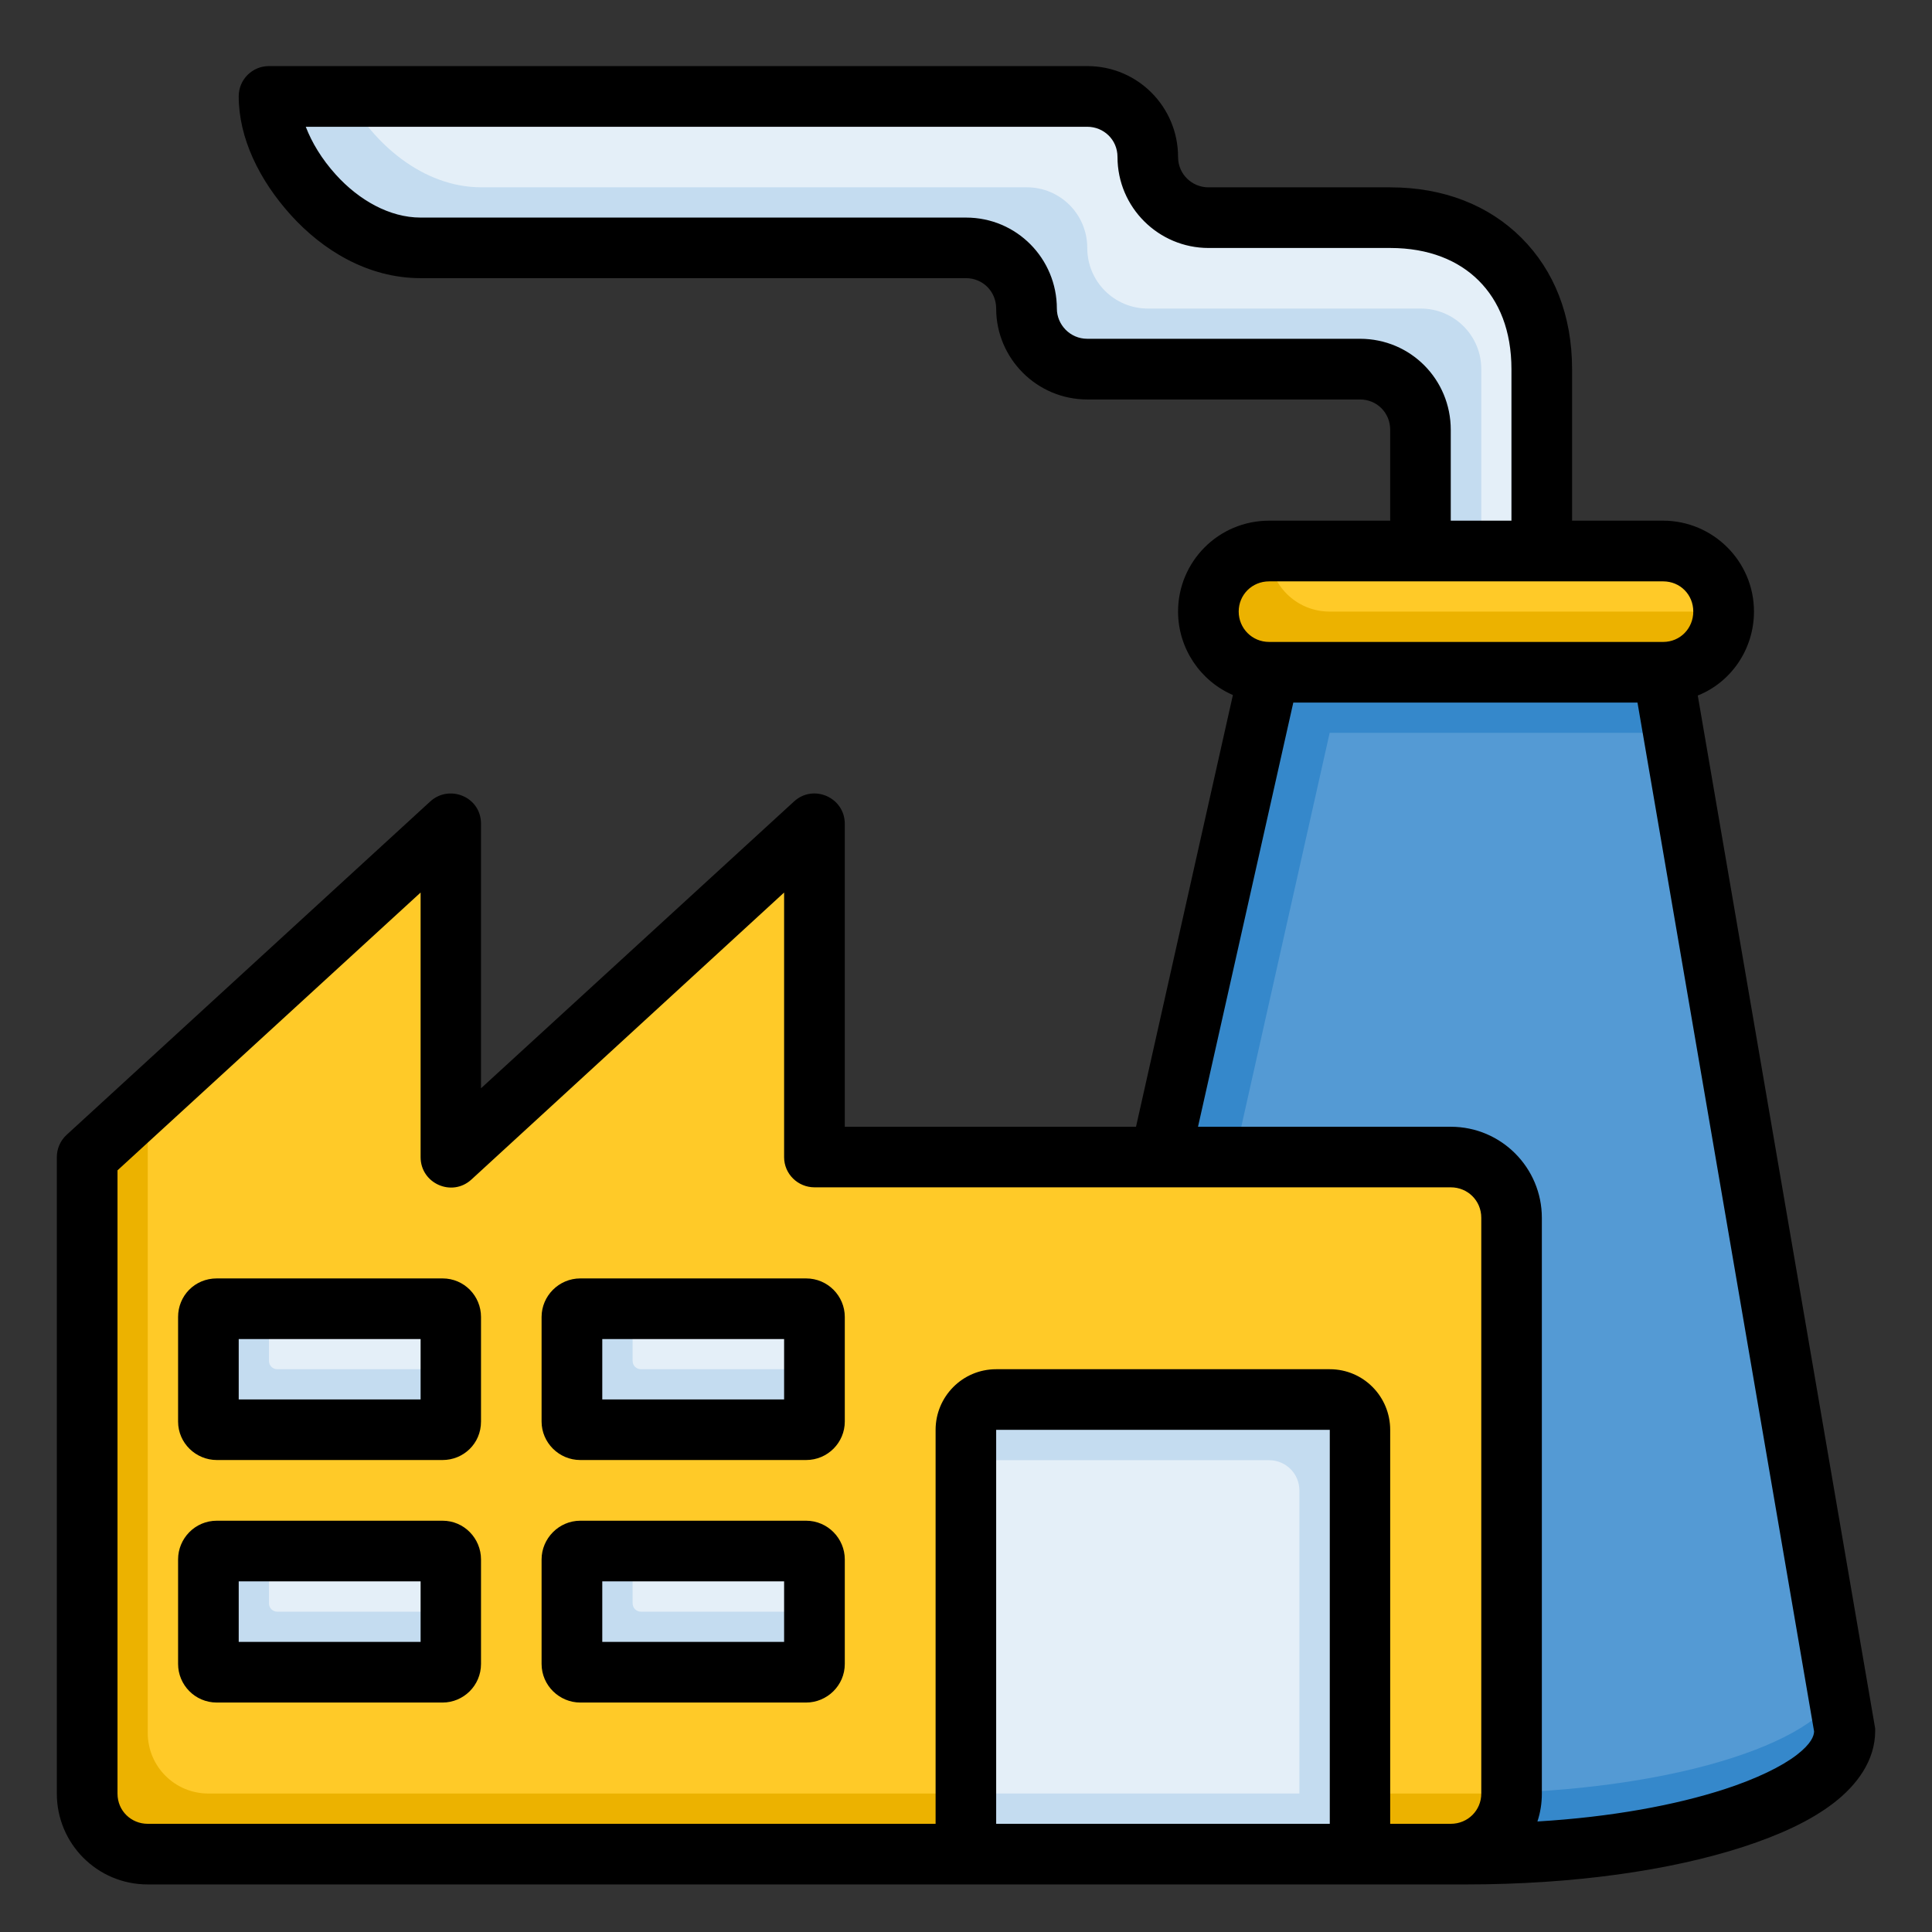
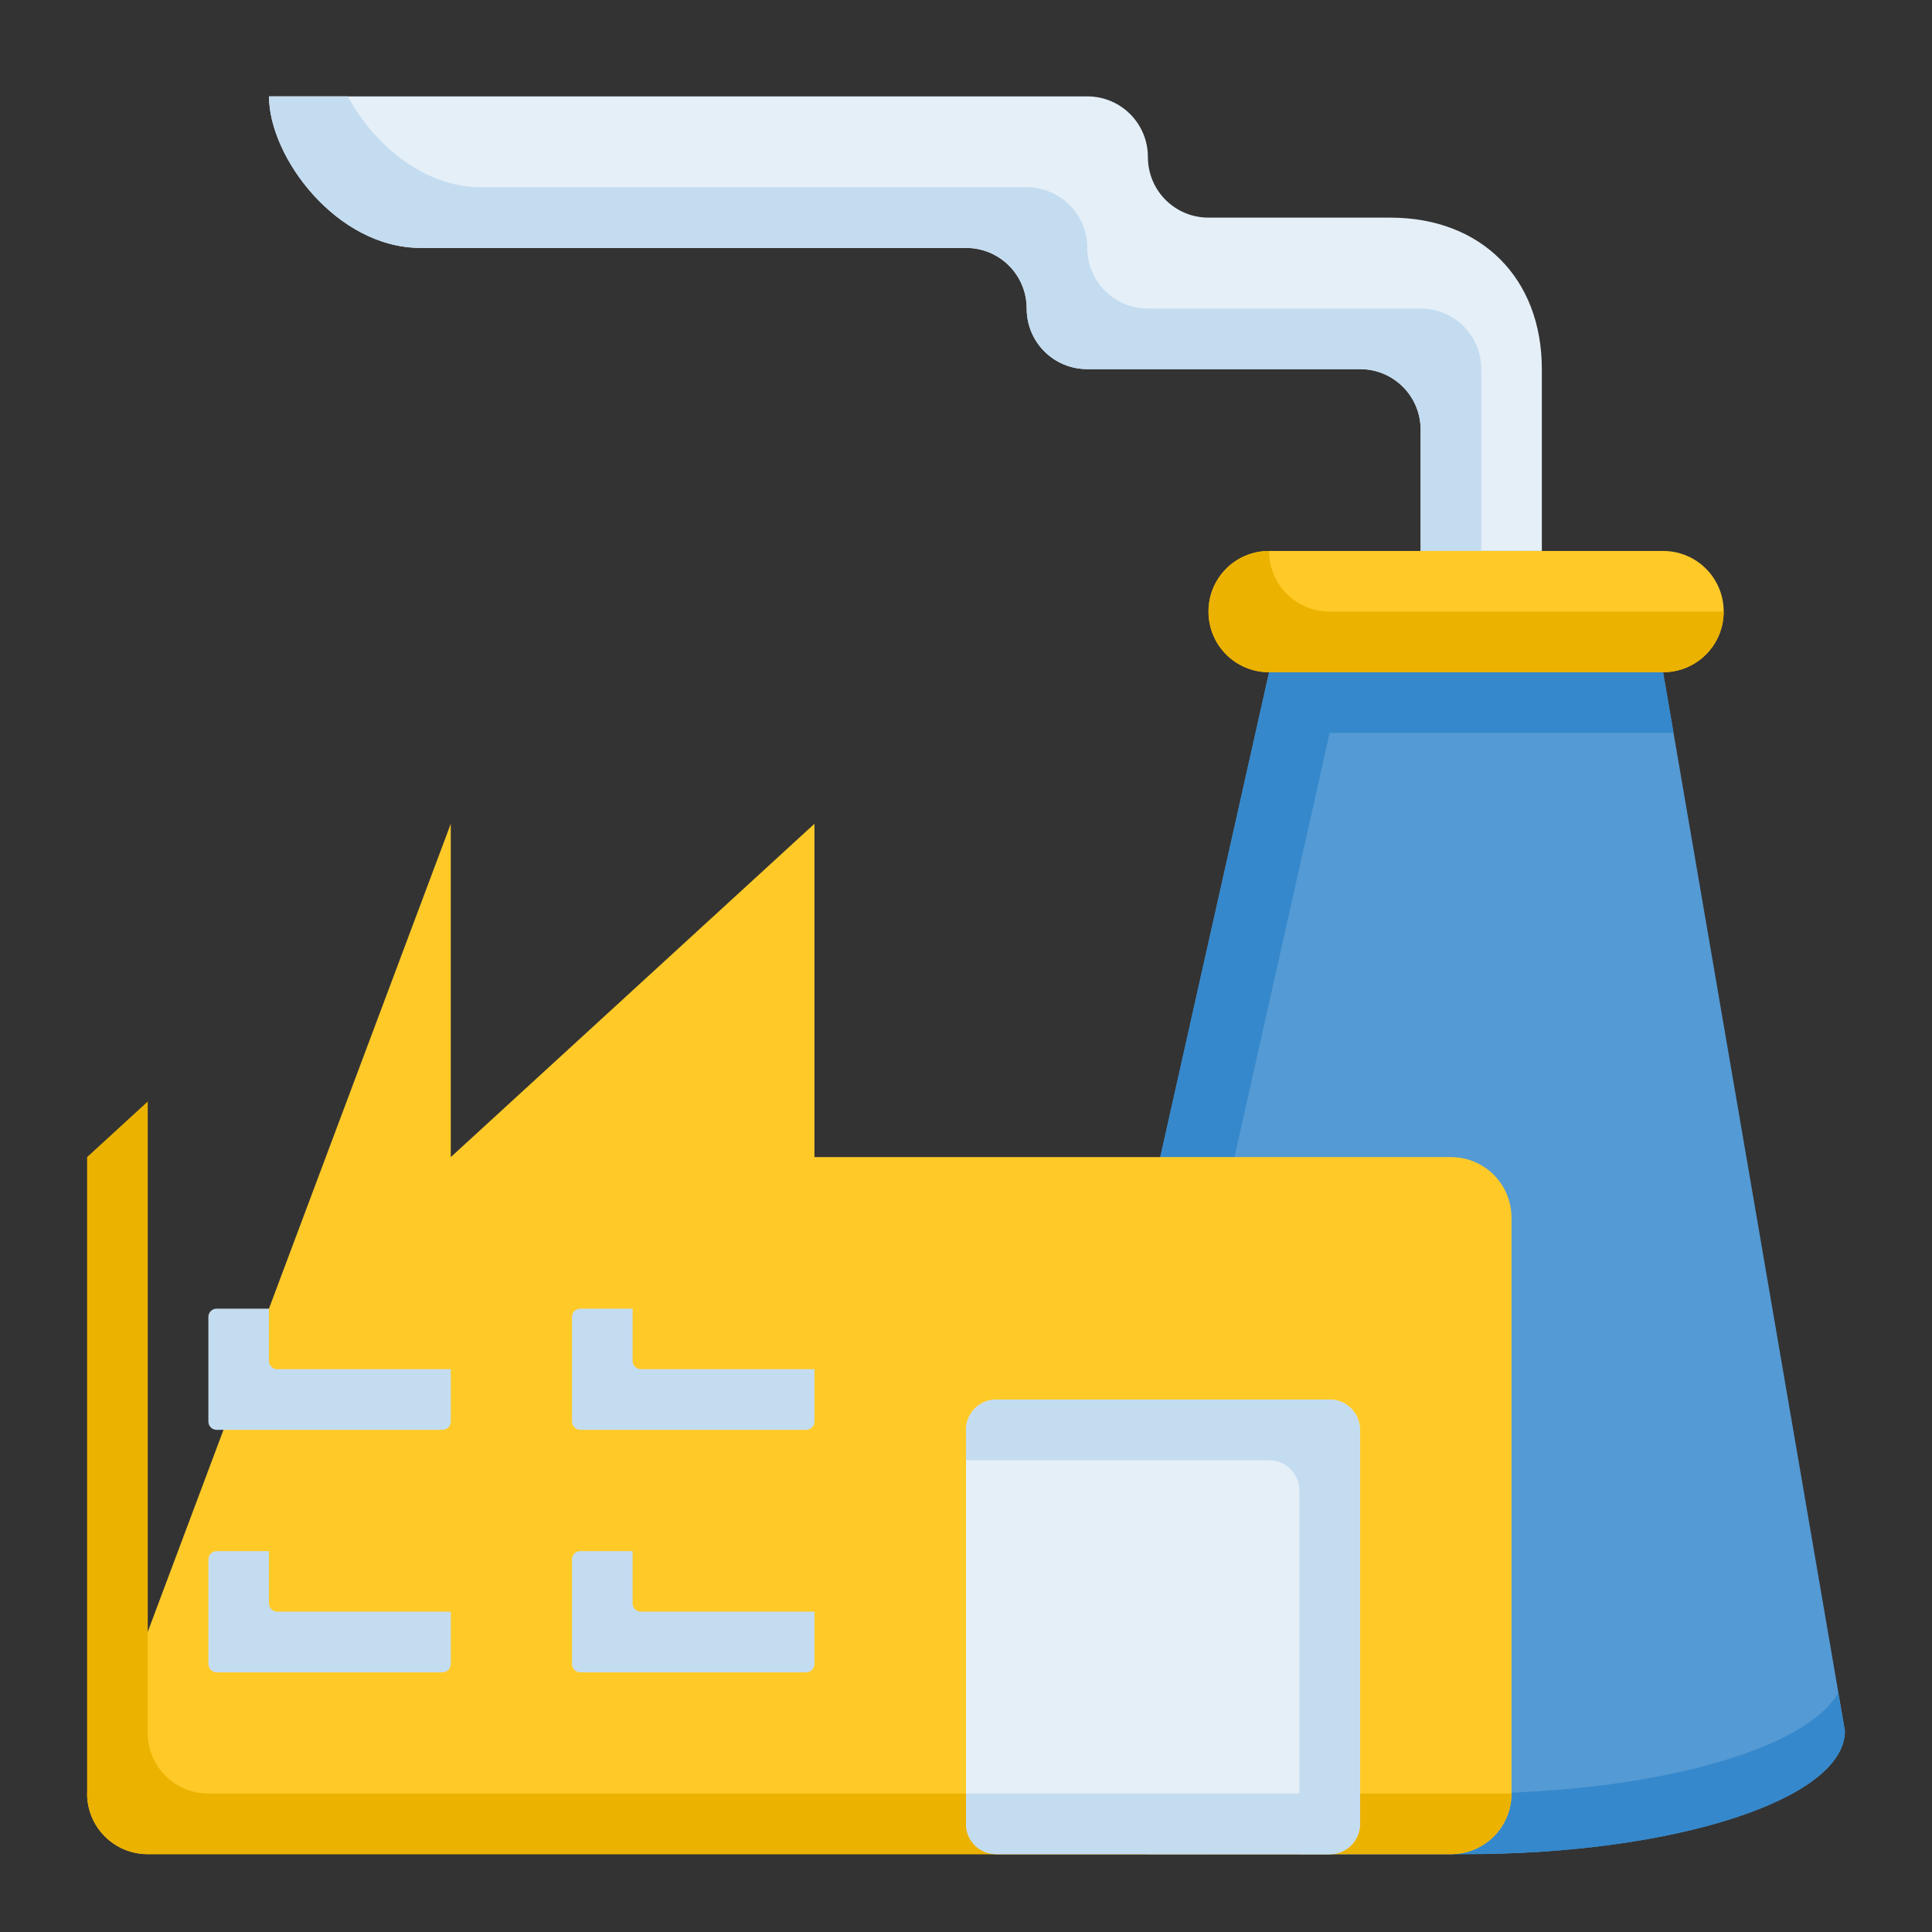
<svg xmlns="http://www.w3.org/2000/svg" width="34" height="34" viewBox="0 0 34 34" fill="none">
  <rect x="0" y="0" width="34" height="34" fill="#333333" stroke="none" />
  <g clip-path="url(#clip0_7832_4625)">
    <path d="M25.001 9.696V7.563C25.001 6.972 24.525 6.496 23.934 6.496H19.134C18.543 6.496 18.068 6.021 18.068 5.43C18.068 4.839 17.592 4.363 17.001 4.363H7.401C5.924 4.363 4.734 2.763 4.734 1.696H19.134C19.725 1.696 20.201 2.172 20.201 2.763C20.201 3.354 20.677 3.83 21.268 3.83H24.468C26.068 3.83 27.134 4.896 27.134 6.496V9.696" fill="#E4EFF8" />
    <path d="M4.734 1.696C4.734 2.763 5.924 4.363 7.401 4.363H17.001C17.592 4.363 18.068 4.839 18.068 5.43C18.068 6.021 18.543 6.496 19.134 6.496H23.934C24.525 6.496 25.001 6.972 25.001 7.563V9.696H26.068V6.496C26.068 5.905 25.592 5.43 25.001 5.43H20.201C19.61 5.43 19.134 4.954 19.134 4.363C19.134 3.772 18.659 3.296 18.068 3.296H8.468C7.442 3.296 6.566 2.524 6.12 1.696H4.734Z" fill="#C4DCF0" />
    <path d="M22.334 9.696H29.268C29.858 9.696 30.334 10.172 30.334 10.763C30.334 11.354 29.858 11.83 29.268 11.83H22.334C21.743 11.83 21.268 11.354 21.268 10.763C21.268 10.172 21.743 9.696 22.334 9.696Z" fill="#FFCA28" />
    <path d="M20.419 20.363L22.334 11.83H25.001H29.268L32.468 30.463C32.468 31.66 29.483 32.63 25.801 32.63H20.201" fill="#549AD4" />
    <path d="M22.334 11.83L20.418 20.363L20.2 32.63H21.286L21.485 21.43L23.4 12.896C25.384 12.896 27.2 12.896 29.45 12.896L29.267 11.83C26.956 11.83 24.645 11.83 22.334 11.83Z" fill="#3588CB" />
    <path d="M32.351 29.79C31.78 30.798 29.067 31.563 25.8 31.563H20.219L20.2 32.63H25.8C29.482 32.63 32.467 31.66 32.467 30.463L32.351 29.79Z" fill="#3588CB" />
-     <path d="M7.933 14.497V20.363L14.333 14.497V20.363L25.533 20.363C26.124 20.363 26.6 20.839 26.6 21.43V31.563C26.6 32.154 26.124 32.63 25.533 32.63H2.6C2.009 32.63 1.533 32.154 1.533 31.563V20.363L7.933 14.497Z" fill="#FFCA28" />
+     <path d="M7.933 14.497V20.363L14.333 14.497V20.363L25.533 20.363C26.124 20.363 26.6 20.839 26.6 21.43V31.563C26.6 32.154 26.124 32.63 25.533 32.63H2.6C2.009 32.63 1.533 32.154 1.533 31.563L7.933 14.497Z" fill="#FFCA28" />
    <path d="M2.6 19.385L1.533 20.363V31.563C1.533 32.154 2.009 32.63 2.6 32.63H25.533C26.124 32.63 26.6 32.154 26.6 31.563H3.667C3.076 31.563 2.6 31.087 2.6 30.496V19.385Z" fill="#ECB200" />
-     <path d="M3.813 23.03C3.732 23.03 3.667 23.095 3.667 23.177V25.016C3.667 25.098 3.732 25.163 3.813 25.163H7.786C7.868 25.163 7.933 25.098 7.933 25.016V23.177C7.933 23.095 7.868 23.03 7.786 23.03H3.813ZM10.213 23.03C10.132 23.03 10.066 23.095 10.066 23.177V25.016C10.066 25.098 10.132 25.163 10.213 25.163H14.186C14.268 25.163 14.333 25.098 14.333 25.016V23.177C14.333 23.095 14.268 23.03 14.186 23.03H10.213ZM3.813 27.297C3.732 27.297 3.667 27.362 3.667 27.443V29.283C3.667 29.364 3.732 29.43 3.813 29.43H7.786C7.868 29.43 7.933 29.364 7.933 29.283V27.443C7.933 27.362 7.868 27.297 7.786 27.297H3.813ZM10.213 27.297C10.132 27.297 10.066 27.362 10.066 27.443V29.283C10.066 29.364 10.132 29.43 10.213 29.43H14.186C14.268 29.43 14.333 29.364 14.333 29.283V27.443C14.333 27.362 14.268 27.297 14.186 27.297H10.213Z" fill="#E4EFF8" />
    <path d="M3.813 23.03C3.732 23.03 3.667 23.095 3.667 23.177V25.016C3.667 25.098 3.732 25.163 3.813 25.163H7.786C7.868 25.163 7.933 25.098 7.933 25.016V24.096H4.88C4.799 24.096 4.733 24.031 4.733 23.95V23.03H3.813ZM10.213 23.03C10.132 23.03 10.066 23.095 10.066 23.177V25.016C10.066 25.098 10.132 25.163 10.213 25.163H14.186C14.268 25.163 14.333 25.098 14.333 25.016V24.096H11.28C11.198 24.096 11.133 24.031 11.133 23.95V23.03H10.213ZM3.813 27.297C3.732 27.297 3.667 27.362 3.667 27.443V29.283C3.667 29.364 3.732 29.43 3.813 29.43H7.786C7.868 29.43 7.933 29.364 7.933 29.283V28.363H4.88C4.799 28.363 4.733 28.298 4.733 28.216V27.297L3.813 27.297ZM10.213 27.297C10.132 27.297 10.066 27.362 10.066 27.443V29.283C10.066 29.364 10.132 29.43 10.213 29.43H14.186C14.268 29.43 14.333 29.364 14.333 29.283V28.363H11.28C11.198 28.363 11.133 28.298 11.133 28.216V27.297L10.213 27.297Z" fill="#C4DCF0" />
    <path d="M17.533 24.63H23.4C23.695 24.63 23.933 24.868 23.933 25.163V32.097C23.933 32.392 23.695 32.63 23.4 32.63H17.533C17.238 32.63 17 32.392 17 32.097V25.163C17 24.868 17.238 24.63 17.533 24.63Z" fill="#E4EFF8" />
    <path d="M17.533 24.63C17.238 24.63 17 24.868 17 25.163V25.697H22.333C22.629 25.697 22.867 25.934 22.867 26.23V32.63H23.4C23.695 32.63 23.933 32.392 23.933 32.097V25.163C23.933 24.868 23.695 24.63 23.4 24.63H17.533Z" fill="#C4DCF0" />
    <path d="M17 31.563V32.096C17 32.392 17.238 32.63 17.533 32.63H23.4C23.695 32.63 23.933 32.392 23.933 32.096V31.563H17Z" fill="#C4DCF0" />
    <path d="M22.333 9.696C21.742 9.696 21.267 10.172 21.267 10.763C21.267 11.354 21.742 11.83 22.333 11.83H29.267C29.858 11.83 30.333 11.354 30.333 10.763H23.4C22.809 10.763 22.333 10.287 22.333 9.696Z" fill="#ECB200" />
-     <path d="M4.732 1.163C4.439 1.163 4.201 1.401 4.201 1.694C4.2 2.426 4.562 3.169 5.119 3.785C5.676 4.401 6.471 4.895 7.402 4.895H17C17.292 4.895 17.531 5.126 17.531 5.431C17.531 6.308 18.247 7.03 19.134 7.03H23.933C24.228 7.03 24.465 7.26 24.465 7.565V9.163H22.335C21.441 9.163 20.732 9.885 20.732 10.762C20.732 11.413 21.127 11.986 21.697 12.231L19.992 19.829H14.867V14.498C14.867 14.034 14.315 13.791 13.973 14.105L8.465 19.152V14.498C8.465 14.017 7.903 13.8 7.571 14.105L1.174 19.97C1.063 20.071 1 20.214 1 20.364V31.565C1 32.442 1.709 33.163 2.599 33.163H25.799C27.687 33.163 29.395 32.918 30.677 32.502C31.318 32.293 31.856 32.047 32.268 31.731C32.679 31.414 33 30.983 33 30.462V30.419L29.878 12.24C30.466 12.006 30.867 11.423 30.867 10.762C30.867 9.877 30.145 9.163 29.268 9.163H27.666V6.498C27.666 5.551 27.35 4.761 26.776 4.187C26.202 3.613 25.407 3.297 24.465 3.297H21.268C20.978 3.297 20.732 3.067 20.732 2.762C20.732 1.885 20.026 1.163 19.134 1.163L4.732 1.163ZM5.381 2.231H19.134C19.422 2.231 19.666 2.457 19.666 2.762C19.666 3.652 20.391 4.364 21.268 4.364H24.465C25.146 4.364 25.669 4.584 26.024 4.939C26.383 5.298 26.599 5.817 26.599 6.499V9.163H25.531V7.565C25.531 6.678 24.825 5.962 23.933 5.962H19.134C18.83 5.962 18.599 5.712 18.599 5.431C18.599 4.554 17.895 3.829 17 3.829H7.402C6.856 3.829 6.316 3.523 5.909 3.072C5.66 2.797 5.487 2.506 5.381 2.231ZM22.335 10.231H29.268C29.572 10.231 29.799 10.469 29.799 10.762C29.799 11.055 29.572 11.297 29.268 11.297H22.335C22.031 11.297 21.799 11.054 21.799 10.762C21.799 10.47 22.031 10.231 22.335 10.231ZM22.76 12.364H28.817L31.925 30.47C31.923 30.549 31.876 30.686 31.619 30.884C31.356 31.086 30.916 31.302 30.351 31.486C29.49 31.766 28.354 31.978 27.056 32.055C27.108 31.899 27.134 31.737 27.134 31.565V21.431C27.134 20.554 26.423 19.829 25.531 19.829H21.083L22.76 12.364ZM7.402 15.707V20.364C7.402 20.828 7.954 21.072 8.296 20.758L13.799 15.707V20.364C13.799 20.659 14.04 20.895 14.335 20.895H25.531C25.826 20.895 26.068 21.126 26.068 21.431V31.565C26.068 31.855 25.836 32.096 25.531 32.096H24.465V25.163C24.465 24.577 23.994 24.096 23.402 24.096H17.531C16.935 24.096 16.465 24.581 16.465 25.163V32.096H2.599C2.311 32.096 2.068 31.87 2.068 31.565V20.596L7.402 15.707ZM3.816 22.498C3.423 22.498 3.134 22.808 3.134 23.176V25.017C3.134 25.397 3.448 25.694 3.816 25.694H7.788C8.155 25.694 8.465 25.406 8.465 25.017V23.176C8.465 22.808 8.17 22.498 7.788 22.498H3.816ZM10.213 22.498C9.834 22.498 9.531 22.808 9.531 23.176V25.017C9.531 25.385 9.834 25.694 10.213 25.694H14.185C14.568 25.694 14.867 25.385 14.867 25.017V23.176C14.867 22.808 14.568 22.498 14.185 22.498H10.213ZM4.201 23.565H7.402V24.628H4.201V23.565ZM10.599 23.565H13.799V24.628H10.599V23.565ZM17.531 25.163H23.402V32.096H17.531V25.163ZM3.816 26.762C3.431 26.762 3.134 27.076 3.134 27.443V29.282C3.134 29.65 3.431 29.962 3.816 29.962H7.788C8.155 29.962 8.465 29.664 8.465 29.282V27.443C8.465 27.076 8.17 26.762 7.788 26.762H3.816ZM10.213 26.762C9.834 26.762 9.531 27.076 9.531 27.443V29.282C9.531 29.662 9.845 29.962 10.213 29.962H14.185C14.553 29.962 14.867 29.664 14.867 29.282V27.443C14.867 27.076 14.568 26.762 14.185 26.762H10.213ZM4.201 27.829H7.402V28.895H4.201V27.829ZM10.599 27.829H13.799V28.895H10.599V27.829Z" fill="black" />
  </g>
  <defs>
    <clipPath id="clip0_7832_4625">
      <rect width="34" height="34" fill="white" />
    </clipPath>
  </defs>
</svg>